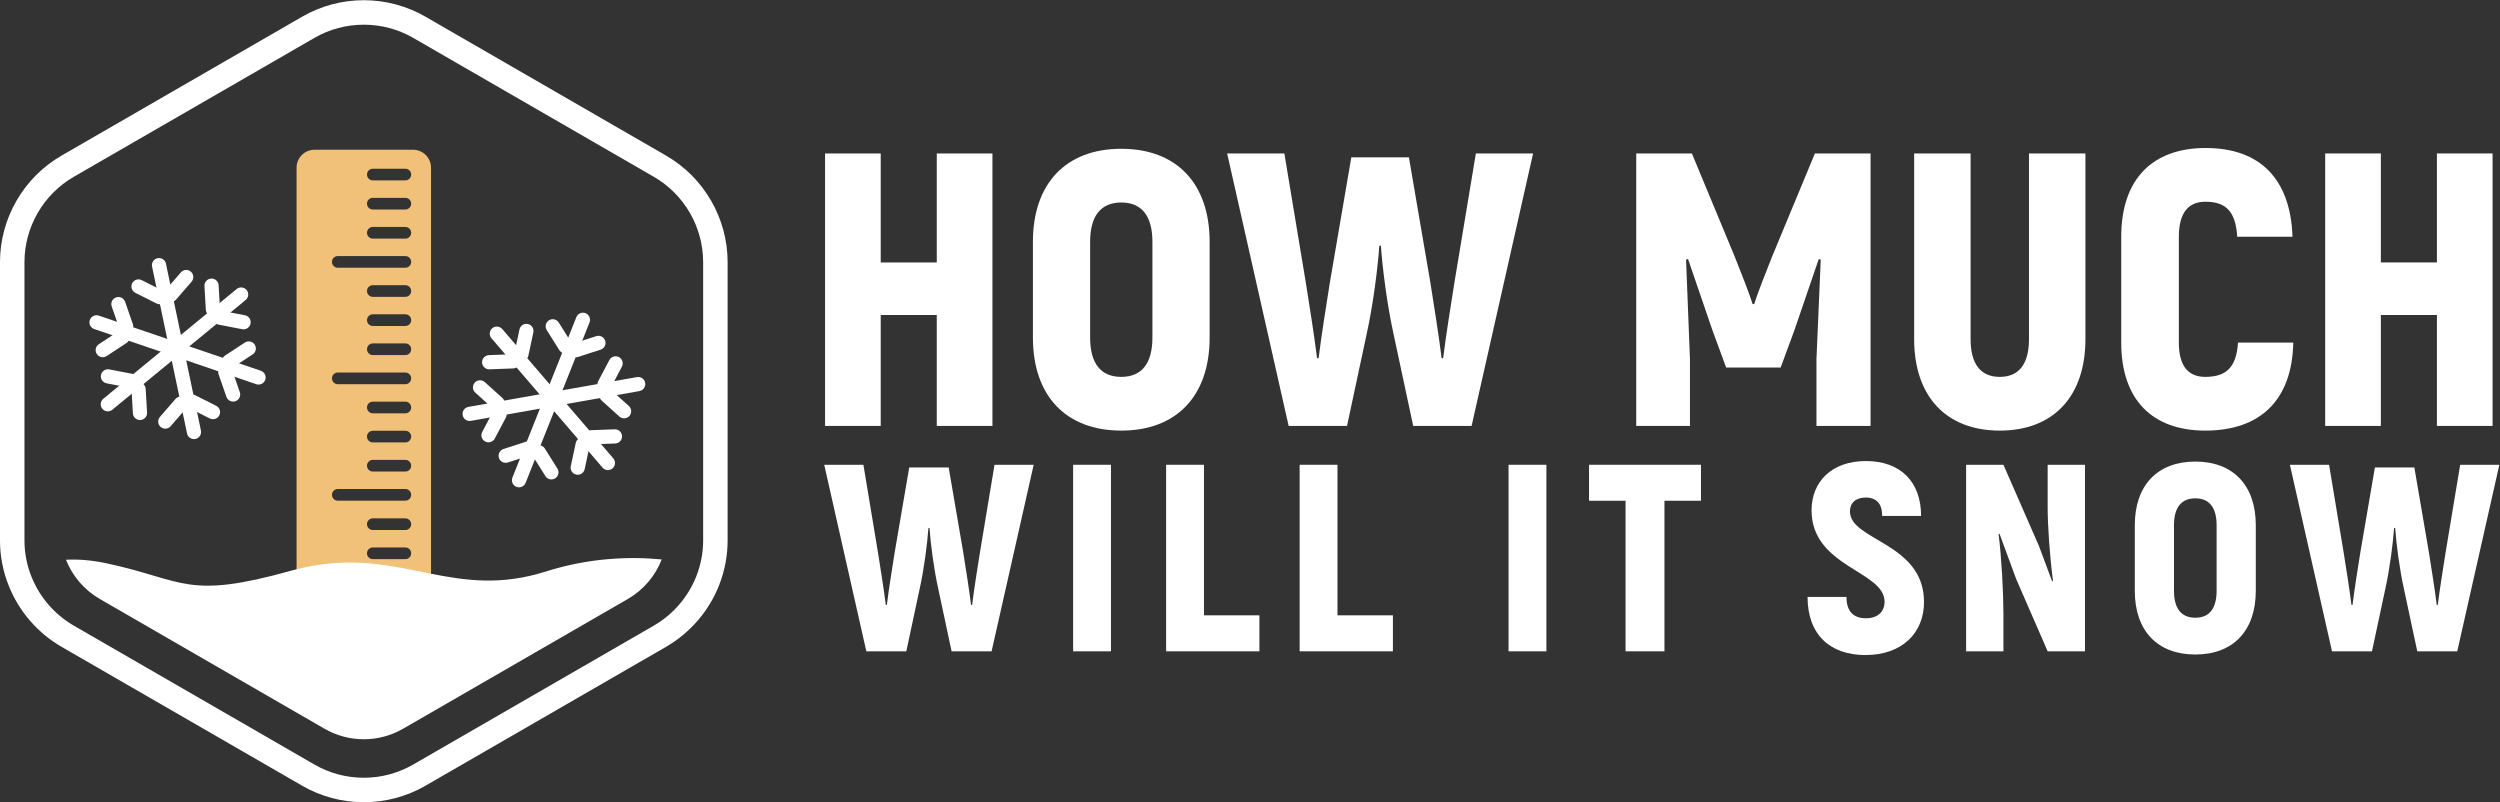
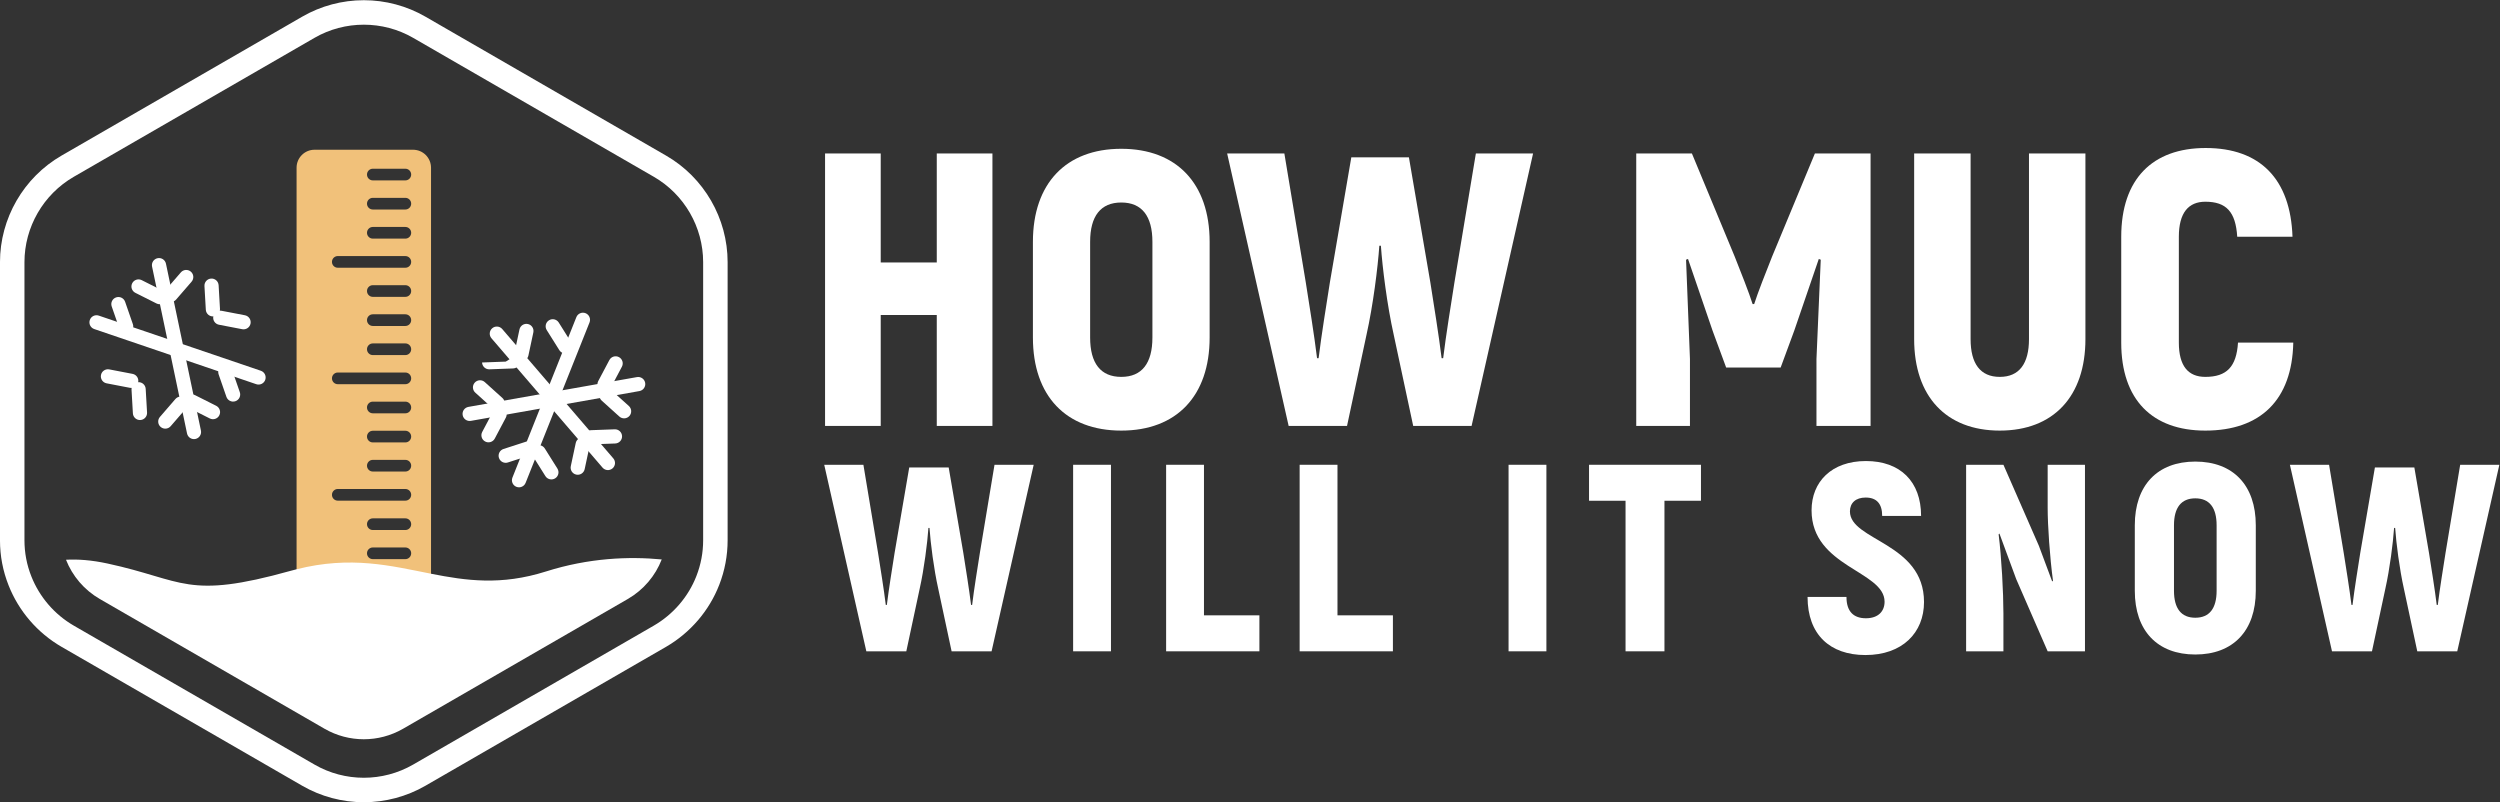
<svg xmlns="http://www.w3.org/2000/svg" viewBox="0 0 680.955 218.513" height="218.513" width="680.955" xml:space="preserve" id="svg6167" version="1.1">
  <rect x="0" y="0" width="680.955" height="218.513" fill="#333333" stroke="none" />
  <defs id="defs6171">
    <clipPath id="clipPath6183" clipPathUnits="userSpaceOnUse">
      <path id="path6181" d="M 0,173.687 H 531.568 V 0 H 0 Z" />
    </clipPath>
  </defs>
  <g transform="matrix(1.333,0,0,-1.333,-22.01,224.562)" id="g6175">
    <g id="g6177">
      <g clip-path="url(#clipPath6183)" id="g6179">
        <g transform="translate(90.851,168.422)" id="g6185">
          <path id="path6187" style="fill:#ffffff;fill-opacity:1;fill-rule:nonzero;stroke:none" d="m 0,0 c -4.42,0 -8.769,-1.162 -12.574,-3.359 l -49.192,-28.394 c -7.758,-4.484 -12.577,-12.831 -12.577,-21.784 v -56.807 c 0,-3.19 0.592,-6.296 1.76,-9.233 2.071,-5.252 5.913,-9.714 10.813,-12.548 l 49.196,-28.398 c 3.81,-2.199 8.16,-3.362 12.577,-3.362 4.407,0 8.755,1.162 12.572,3.359 l 49.189,28.399 c 4.957,2.875 8.812,7.372 10.867,12.668 1.134,2.91 1.71,5.979 1.71,9.115 v 56.807 c 0,8.964 -4.82,17.311 -12.58,21.785 L 12.581,-3.359 C 8.769,-1.161 4.42,0 0,0 m 0,-5.002 c 3.485,0 6.972,-0.896 10.08,-2.688 L 59.263,-36.085 C 65.48,-39.67 69.34,-46.359 69.34,-53.537 v -56.807 c 0,-2.513 -0.463,-4.974 -1.372,-7.307 -1.647,-4.245 -4.743,-7.847 -8.705,-10.145 L 10.08,-156.191 c -3.113,-1.793 -6.595,-2.692 -10.077,-2.692 -3.49,0 -6.972,0.899 -10.076,2.692 l -49.192,28.395 c -3.927,2.272 -7.006,5.848 -8.671,10.068 -0.934,2.35 -1.406,4.837 -1.406,7.384 v 56.807 c 0,7.178 3.86,13.859 10.077,17.452 l 49.192,28.395 c 3.104,1.792 6.588,2.688 10.073,2.688" />
        </g>
        <g transform="translate(99.339,131.601)" id="g6189">
          <path id="path6191" style="fill:#f1c17a;fill-opacity:1;fill-rule:nonzero;stroke:none" d="m 0,0 h -6.645 c -0.659,0 -1.193,0.535 -1.193,1.193 0,0.66 0.534,1.194 1.193,1.194 H 0 C 0.658,2.387 1.192,1.853 1.192,1.193 1.192,0.535 0.658,0 0,0 m 0,-5.949 h -6.645 c -0.659,0 -1.193,0.534 -1.193,1.193 0,0.659 0.534,1.193 1.193,1.193 H 0 c 0.658,0 1.192,-0.534 1.192,-1.193 0,-0.659 -0.534,-1.193 -1.192,-1.193 m 0,-5.949 h -6.645 c -0.659,0 -1.193,0.534 -1.193,1.193 0,0.659 0.534,1.193 1.193,1.193 H 0 c 0.658,0 1.192,-0.534 1.192,-1.193 0,-0.659 -0.534,-1.193 -1.192,-1.193 m 0,-5.949 h -13.804 c -0.658,0 -1.192,0.534 -1.192,1.193 0,0.659 0.534,1.193 1.192,1.193 H 0 c 0.658,0 1.192,-0.534 1.192,-1.193 0,-0.659 -0.534,-1.193 -1.192,-1.193 m 0,-5.95 h -6.645 c -0.659,0 -1.193,0.534 -1.193,1.193 0,0.66 0.534,1.194 1.193,1.194 H 0 c 0.658,0 1.192,-0.534 1.192,-1.194 0,-0.659 -0.534,-1.193 -1.192,-1.193 m 0,-5.949 h -6.645 c -0.659,0 -1.193,0.535 -1.193,1.193 0,0.659 0.534,1.194 1.193,1.194 H 0 c 0.658,0 1.192,-0.535 1.192,-1.194 0,-0.658 -0.534,-1.193 -1.192,-1.193 m 0,-5.949 h -6.645 c -0.659,0 -1.193,0.534 -1.193,1.194 0,0.658 0.534,1.192 1.193,1.192 H 0 c 0.658,0 1.192,-0.534 1.192,-1.192 0,-0.66 -0.534,-1.194 -1.192,-1.194 m 0,-5.949 h -13.804 c -0.658,0 -1.192,0.534 -1.192,1.193 0,0.659 0.534,1.193 1.192,1.193 H 0 c 0.658,0 1.192,-0.534 1.192,-1.193 0,-0.659 -0.534,-1.193 -1.192,-1.193 m 0,-5.949 h -6.645 c -0.659,0 -1.193,0.534 -1.193,1.193 0,0.659 0.534,1.193 1.193,1.193 H 0 c 0.658,0 1.192,-0.534 1.192,-1.193 0,-0.659 -0.534,-1.193 -1.192,-1.193 m 0,-5.949 h -6.645 c -0.659,0 -1.193,0.534 -1.193,1.192 0,0.66 0.534,1.194 1.193,1.194 H 0 c 0.658,0 1.192,-0.534 1.192,-1.194 0,-0.658 -0.534,-1.192 -1.192,-1.192 m 0,-5.95 h -6.645 c -0.659,0 -1.193,0.534 -1.193,1.194 0,0.658 0.534,1.193 1.193,1.193 H 0 c 0.658,0 1.192,-0.535 1.192,-1.193 0,-0.66 -0.534,-1.194 -1.192,-1.194 m 0,-5.949 h -13.804 c -0.658,0 -1.192,0.534 -1.192,1.193 0,0.659 0.534,1.193 1.192,1.193 H 0 c 0.658,0 1.192,-0.534 1.192,-1.193 0,-0.659 -0.534,-1.193 -1.192,-1.193 m 0,-6 h -6.645 c -0.659,0 -1.193,0.534 -1.193,1.193 0,0.659 0.534,1.193 1.193,1.193 H 0 c 0.658,0 1.192,-0.534 1.192,-1.193 0,-0.659 -0.534,-1.193 -1.192,-1.193 m 0,-5.949 h -6.645 c -0.659,0 -1.193,0.534 -1.193,1.193 0,0.658 0.534,1.193 1.193,1.193 H 0 c 0.658,0 1.192,-0.535 1.192,-1.193 0,-0.659 -0.534,-1.193 -1.192,-1.193 M 1.574,6.266 h -20.125 c -2.029,0 -3.675,-1.645 -3.675,-3.675 v -89.8 c 0,-2.03 1.646,-3.675 3.675,-3.675 H 1.574 c 2.03,0 3.675,1.645 3.675,3.675 v 89.8 c 0,2.03 -1.645,3.675 -3.675,3.675" />
        </g>
        <g transform="translate(147.17,88.553)" id="g6193">
          <path id="path6195" style="fill:#ffffff;fill-opacity:1;fill-rule:nonzero;stroke:none" d="m 0,0 -34.44,-6.089 c -0.789,-0.14 -1.54,0.386 -1.68,1.175 v 0 c -0.139,0.789 0.387,1.54 1.175,1.68 l 34.44,6.089 C 0.284,2.995 1.036,2.468 1.175,1.68 v 0 C 1.314,0.891 0.788,0.139 0,0" />
        </g>
        <g transform="translate(122.03,68.988)" id="g6197">
          <path id="path6199" style="fill:#ffffff;fill-opacity:1;fill-rule:nonzero;stroke:none" d="m 0,0 h -0.001 c -0.743,0.297 -1.105,1.14 -0.81,1.883 l 13.064,32.784 c 0.296,0.744 1.14,1.106 1.883,0.81 h 0.001 c 0.743,-0.297 1.105,-1.14 0.809,-1.884 L 1.883,0.81 C 1.587,0.066 0.744,-0.296 0,0" />
        </g>
        <g transform="translate(139.632,72.911)" id="g6201">
          <path id="path6203" style="fill:#ffffff;fill-opacity:1;fill-rule:nonzero;stroke:none" d="m 0,0 -22.698,26.431 c -0.522,0.608 -0.452,1.523 0.155,2.045 h 10e-4 c 0.607,0.522 1.522,0.452 2.044,-0.155 L 2.2,1.889 C 2.722,1.282 2.652,0.367 2.045,-0.155 H 2.044 C 1.437,-0.677 0.521,-0.607 0,0" />
        </g>
        <g transform="translate(117.228,84.988)" id="g6205">
          <path id="path6207" style="fill:#ffffff;fill-opacity:1;fill-rule:nonzero;stroke:none" d="M 0,0 -3.6,3.248 C -4.193,3.784 -4.24,4.7 -3.704,5.294 V 5.295 C -3.167,5.89 -2.251,5.937 -1.656,5.4 L 1.942,2.153 C 2.537,1.617 2.584,0.7 2.048,0.106 L 2.047,0.105 C 1.511,-0.489 0.594,-0.536 0,0" />
        </g>
        <g transform="translate(115.652,78.246)" id="g6209">
          <path id="path6211" style="fill:#ffffff;fill-opacity:1;fill-rule:nonzero;stroke:none" d="M 0,0 H -0.001 C -0.709,0.375 -0.979,1.252 -0.604,1.959 L 1.663,6.244 C 2.037,6.952 2.914,7.222 3.622,6.848 L 3.623,6.847 C 4.33,6.473 4.601,5.596 4.227,4.888 L 1.959,0.603 C 1.585,-0.104 0.707,-0.375 0,0" />
        </g>
        <g transform="translate(118.465,74.896)" id="g6213">
          <path id="path6215" style="fill:#ffffff;fill-opacity:1;fill-rule:nonzero;stroke:none" d="M 0,0 V 0 C -0.247,0.762 0.171,1.579 0.933,1.826 L 5.545,3.319 C 6.307,3.566 7.124,3.148 7.371,2.386 V 2.385 C 7.617,1.624 7.199,0.807 6.438,0.561 L 1.825,-0.933 C 1.063,-1.18 0.246,-0.762 0,0" />
        </g>
        <g transform="translate(127.955,71.179)" id="g6217">
          <path id="path6219" style="fill:#ffffff;fill-opacity:1;fill-rule:nonzero;stroke:none" d="m 0,0 -2.577,4.106 c -0.425,0.678 -0.221,1.572 0.457,1.998 0.679,0.426 1.573,0.221 1.999,-0.457 L 2.455,1.541 C 2.881,0.863 2.677,-0.032 1.998,-0.458 1.32,-0.883 0.426,-0.678 0,0" />
        </g>
        <g transform="translate(134.261,71.483)" id="g6221">
          <path id="path6223" style="fill:#ffffff;fill-opacity:1;fill-rule:nonzero;stroke:none" d="m 0,0 v 0 c -0.783,0.167 -1.282,0.937 -1.115,1.72 l 1.012,4.741 C 0.065,7.244 0.836,7.743 1.618,7.576 2.401,7.408 2.9,6.638 2.733,5.855 L 1.72,1.115 C 1.553,0.332 0.782,-0.167 0,0" />
        </g>
        <g transform="translate(142.227,77.842)" id="g6225">
          <path id="path6227" style="fill:#ffffff;fill-opacity:1;fill-rule:nonzero;stroke:none" d="m 0,0 -4.846,-0.179 c -0.8,-0.029 -1.471,0.595 -1.502,1.395 v 0 c -0.029,0.801 0.595,1.473 1.396,1.503 l 4.845,0.178 C 0.692,2.927 1.365,2.303 1.395,1.503 V 1.502 C 1.425,0.702 0.8,0.03 0,0" />
        </g>
        <g transform="translate(143.067,83.35)" id="g6229">
          <path id="path6231" style="fill:#ffffff;fill-opacity:1;fill-rule:nonzero;stroke:none" d="M 0,0 -3.599,3.248 C -4.193,3.784 -4.24,4.701 -3.704,5.295 l 0.001,0.001 c 0.536,0.594 1.453,0.641 2.047,0.105 L 1.943,2.153 C 2.537,1.617 2.584,0.7 2.048,0.106 V 0.105 C 1.511,-0.489 0.595,-0.536 0,0" />
        </g>
        <g transform="translate(139.364,88.645)" id="g6233">
          <path id="path6235" style="fill:#ffffff;fill-opacity:1;fill-rule:nonzero;stroke:none" d="M 0,0 H -0.001 C -0.708,0.375 -0.979,1.252 -0.604,1.959 L 1.663,6.244 C 2.038,6.952 2.915,7.222 3.622,6.847 H 3.623 C 4.331,6.472 4.601,5.595 4.227,4.888 L 1.959,0.603 C 1.585,-0.104 0.708,-0.375 0,0" />
        </g>
        <g transform="translate(132.804,96.456)" id="g6237">
-           <path id="path6239" style="fill:#ffffff;fill-opacity:1;fill-rule:nonzero;stroke:none" d="M 0,0 H -0.001 C -0.247,0.762 0.171,1.579 0.932,1.826 L 5.545,3.319 C 6.307,3.565 7.124,3.148 7.37,2.386 V 2.385 C 7.617,1.624 7.199,0.807 6.437,0.56 L 1.825,-0.933 C 1.063,-1.18 0.246,-0.762 0,0" />
-         </g>
+           </g>
        <g transform="translate(130.805,96.912)" id="g6241">
          <path id="path6243" style="fill:#ffffff;fill-opacity:1;fill-rule:nonzero;stroke:none" d="m 0,0 -2.576,4.106 c -0.426,0.678 -0.222,1.572 0.457,1.998 0.678,0.426 1.572,0.221 1.998,-0.457 L 2.456,1.541 C 2.881,0.863 2.677,-0.032 1.999,-0.457 1.32,-0.883 0.426,-0.678 0,0" />
        </g>
        <g transform="translate(122.76,94.68)" id="g6245">
          <path id="path6247" style="fill:#ffffff;fill-opacity:1;fill-rule:nonzero;stroke:none" d="m 0,0 v 0 c -0.783,0.167 -1.282,0.937 -1.114,1.72 l 1.012,4.741 C 0.065,7.244 0.836,7.743 1.618,7.576 2.401,7.408 2.9,6.638 2.733,5.855 L 1.721,1.115 C 1.553,0.332 0.783,-0.167 0,0" />
        </g>
        <g transform="translate(121.364,93.177)" id="g6249">
-           <path id="path6251" style="fill:#ffffff;fill-opacity:1;fill-rule:nonzero;stroke:none" d="m 0,0 -4.845,-0.179 c -0.8,-0.029 -1.471,0.595 -1.502,1.395 v 0.001 c -0.029,0.8 0.595,1.472 1.396,1.502 l 4.845,0.179 C 0.693,2.927 1.365,2.303 1.396,1.503 V 1.502 C 1.425,0.702 0.801,0.03 0,0" />
+           <path id="path6251" style="fill:#ffffff;fill-opacity:1;fill-rule:nonzero;stroke:none" d="m 0,0 -4.845,-0.179 c -0.8,-0.029 -1.471,0.595 -1.502,1.395 v 0.001 l 4.845,0.179 C 0.693,2.927 1.365,2.303 1.396,1.503 V 1.502 C 1.425,0.702 0.801,0.03 0,0" />
        </g>
        <g transform="translate(68.877,89.958)" id="g6253">
          <path id="path6255" style="fill:#ffffff;fill-opacity:1;fill-rule:nonzero;stroke:none" d="m 0,0 -33.109,11.268 c -0.759,0.258 -1.164,1.081 -0.906,1.839 v 0 c 0.258,0.758 1.081,1.164 1.839,0.906 L 0.934,2.745 C 1.691,2.487 2.097,1.664 1.839,0.906 V 0.905 C 1.581,0.147 0.758,-0.258 0,0" />
        </g>
        <g transform="translate(37.419,84.936)" id="g6257">
-           <path id="path6259" style="fill:#ffffff;fill-opacity:1;fill-rule:nonzero;stroke:none" d="m 0,0 v 0 c -0.509,0.619 -0.42,1.532 0.198,2.041 l 27.249,22.425 c 0.618,0.509 1.532,0.42 2.04,-0.198 v -0.001 c 0.509,-0.618 0.42,-1.531 -0.198,-2.04 L 2.041,-0.198 C 1.423,-0.707 0.509,-0.618 0,0" />
-         </g>
+           </g>
        <g transform="translate(54.731,79.888)" id="g6261">
          <path id="path6263" style="fill:#ffffff;fill-opacity:1;fill-rule:nonzero;stroke:none" d="m 0,0 -7.146,34.1 c -0.164,0.783 0.338,1.551 1.123,1.715 l 10e-4,0.001 c 0.783,0.164 1.551,-0.338 1.715,-1.122 L 2.839,0.595 C 3.003,-0.189 2.501,-0.957 1.717,-1.122 H 1.716 C 0.933,-1.286 0.165,-0.784 0,0" />
        </g>
        <g transform="translate(40.924,101.269)" id="g6265">
          <path id="path6267" style="fill:#ffffff;fill-opacity:1;fill-rule:nonzero;stroke:none" d="m 0,0 -1.588,4.58 c -0.262,0.756 0.139,1.582 0.896,1.844 l 0.001,10e-4 C 0.064,6.687 0.891,6.286 1.152,5.53 L 2.74,0.95 C 3.003,0.193 2.602,-0.632 1.846,-0.895 H 1.845 C 1.088,-1.157 0.263,-0.756 0,0" />
        </g>
        <g transform="translate(36.294,96.122)" id="g6269">
-           <path id="path6271" style="fill:#ffffff;fill-opacity:1;fill-rule:nonzero;stroke:none" d="M 0,0 H -0.001 C -0.44,0.67 -0.254,1.568 0.415,2.008 L 4.468,4.669 C 5.137,5.108 6.035,4.922 6.475,4.253 L 6.476,4.252 C 6.915,3.583 6.729,2.685 6.06,2.245 L 2.007,-0.416 C 1.338,-0.855 0.439,-0.669 0,0" />
-         </g>
+           </g>
        <g transform="translate(37.144,91.832)" id="g6273">
          <path id="path6275" style="fill:#ffffff;fill-opacity:1;fill-rule:nonzero;stroke:none" d="m 0,0 v 0.001 c 0.151,0.786 0.911,1.3 1.697,1.149 L 6.458,0.235 C 7.245,0.083 7.76,-0.676 7.608,-1.462 V -1.463 C 7.457,-2.249 6.697,-2.764 5.911,-2.613 L 1.149,-1.697 C 0.363,-1.546 -0.151,-0.786 0,0" />
        </g>
        <g transform="translate(43.666,83.999)" id="g6277">
          <path id="path6279" style="fill:#ffffff;fill-opacity:1;fill-rule:nonzero;stroke:none" d="M 0,0 -0.278,4.84 C -0.324,5.639 0.286,6.324 1.086,6.37 1.885,6.416 2.57,5.805 2.616,5.006 L 2.895,0.167 C 2.94,-0.632 2.33,-1.318 1.53,-1.364 0.731,-1.41 0.046,-0.799 0,0" />
        </g>
        <g transform="translate(49.337,81.226)" id="g6281">
          <path id="path6283" style="fill:#ffffff;fill-opacity:1;fill-rule:nonzero;stroke:none" d="M 0,0 V 0 C -0.605,0.524 -0.671,1.439 -0.146,2.045 L 3.025,5.71 C 3.55,6.315 4.465,6.381 5.07,5.857 5.676,5.333 5.741,4.417 5.218,3.813 L 2.045,0.147 C 1.521,-0.458 0.605,-0.524 0,0" />
        </g>
        <g transform="translate(59.382,82.957)" id="g6285">
          <path id="path6287" style="fill:#ffffff;fill-opacity:1;fill-rule:nonzero;stroke:none" d="m 0,0 -4.331,2.179 c -0.715,0.36 -1.003,1.231 -0.644,1.946 v 0 c 0.36,0.716 1.232,1.004 1.947,0.645 L 1.303,2.59 C 2.018,2.23 2.306,1.359 1.946,0.645 V 0.644 C 1.587,-0.072 0.715,-0.36 0,0" />
        </g>
        <g transform="translate(62.774,87.377)" id="g6289">
          <path id="path6291" style="fill:#ffffff;fill-opacity:1;fill-rule:nonzero;stroke:none" d="m 0,0 -1.588,4.581 c -0.263,0.756 0.139,1.582 0.895,1.844 h 0.001 C 0.064,6.687 0.89,6.287 1.152,5.53 L 2.739,0.95 C 3.002,0.193 2.602,-0.632 1.845,-0.895 H 1.844 C 1.088,-1.157 0.262,-0.756 0,0" />
        </g>
        <g transform="translate(62.082,93.802)" id="g6293">
-           <path id="path6295" style="fill:#ffffff;fill-opacity:1;fill-rule:nonzero;stroke:none" d="M 0,0 H -0.001 C -0.44,0.67 -0.254,1.568 0.415,2.008 L 4.467,4.669 C 5.137,5.108 6.035,4.922 6.475,4.253 V 4.252 C 6.914,3.583 6.729,2.684 6.06,2.245 L 2.007,-0.416 C 1.338,-0.855 0.439,-0.669 0,0" />
-         </g>
+           </g>
        <g transform="translate(60.099,103.808)" id="g6297">
          <path id="path6299" style="fill:#ffffff;fill-opacity:1;fill-rule:nonzero;stroke:none" d="M 0,0 V 0 C 0.151,0.787 0.911,1.301 1.697,1.15 L 6.459,0.235 C 7.245,0.083 7.76,-0.677 7.608,-1.463 v 0 C 7.457,-2.25 6.697,-2.764 5.911,-2.613 L 1.15,-1.698 C 0.363,-1.546 -0.151,-0.786 0,0" />
        </g>
        <g transform="translate(58.568,105.172)" id="g6301">
          <path id="path6303" style="fill:#ffffff;fill-opacity:1;fill-rule:nonzero;stroke:none" d="M 0,0 -0.278,4.839 C -0.324,5.639 0.286,6.324 1.086,6.37 1.885,6.416 2.57,5.805 2.616,5.006 L 2.895,0.167 C 2.94,-0.633 2.33,-1.318 1.53,-1.364 0.731,-1.41 0.046,-0.799 0,0" />
        </g>
        <g transform="translate(50.443,107.094)" id="g6305">
          <path id="path6307" style="fill:#ffffff;fill-opacity:1;fill-rule:nonzero;stroke:none" d="M 0,0 V 0 C -0.605,0.524 -0.671,1.439 -0.147,2.045 L 3.025,5.71 C 3.549,6.315 4.465,6.381 5.07,5.857 5.675,5.333 5.741,4.417 5.217,3.813 L 2.045,0.147 C 1.521,-0.458 0.605,-0.524 0,0" />
        </g>
        <g transform="translate(48.497,106.45)" id="g6309">
          <path id="path6311" style="fill:#ffffff;fill-opacity:1;fill-rule:nonzero;stroke:none" d="m 0,0 -4.331,2.179 c -0.715,0.36 -1.003,1.231 -0.644,1.946 v 0 c 0.36,0.716 1.232,1.004 1.947,0.644 L 1.303,2.59 C 2.018,2.23 2.306,1.359 1.946,0.645 V 0.644 C 1.587,-0.072 0.715,-0.36 0,0" />
        </g>
        <g transform="translate(151.726,54.149)" id="g6313">
          <path id="path6315" style="fill:#ffffff;fill-opacity:1;fill-rule:nonzero;stroke:none" d="m 0,0 c -1.299,-3.352 -3.716,-6.223 -6.93,-8.081 l -45.92,-26.514 c -4.966,-2.864 -11.084,-2.864 -16.05,0 l -45.92,26.514 c -3.198,1.848 -5.598,4.696 -6.909,8.019 2.395,0.133 5.21,-0.06 8.501,-0.774 15.679,-3.39 16.105,-7.438 37.437,-1.481 0.398,0.11 0.791,0.214 1.178,0.309 11.111,2.81 19.274,0.702 27.476,-0.913 7.14,-1.41 14.308,-2.444 23.472,0.459 C -14.883,0.32 -6.714,0.641 0,0" />
        </g>
      </g>
    </g>
    <g id="text6319" style="font-variant:normal;font-weight:900;font-stretch:normal;font-size:79.537px;font-family:'Akrobat Black';-inkscape-font-specification:Akrobat-Black;writing-mode:lr-tb;fill:#ffffff;fill-opacity:1;fill-rule:nonzero;stroke:none" transform="matrix(1,0,0,-1,180.171,81.43)" aria-label="HOW MUCH">
      <path id="path6346" d="m 27.758,-55.676 v 22.27 H 16.305 V -55.676 H 4.931 V 0 H 16.305 v -22.668 h 11.453 V 0 h 11.374 v -55.676 z" />
      <path id="path6348" d="m 65.459,0.954 c 11.294,0 18.055,-7.079 18.055,-19.009 v -19.566 c 0,-11.93 -6.761,-19.009 -18.055,-19.009 -11.294,0 -18.055,7.079 -18.055,19.009 v 19.566 c 0,11.93 6.761,19.009 18.055,19.009 z m 0,-10.976 c -4.215,0 -6.363,-2.784 -6.363,-8.033 v -19.566 c 0,-5.249 2.147,-8.033 6.363,-8.033 4.215,0 6.363,2.784 6.363,8.033 v 19.566 c 0,5.249 -2.147,8.033 -6.363,8.033 z" />
      <path id="path6350" d="m 99.659,0 h 11.93 l 3.977,-18.612 c 1.352,-6.045 2.307,-13.68 2.625,-18.214 h 0.318 c 0.318,4.534 1.273,12.169 2.625,18.214 L 125.111,0 h 11.93 l 12.567,-55.676 h -11.692 l -4.375,26.327 c -0.636,4.056 -1.75,10.897 -2.307,15.51 h -0.318 c -0.557,-4.613 -1.67,-11.453 -2.307,-15.51 l -4.375,-25.531 h -11.771 l -4.375,25.531 c -0.636,4.056 -1.75,10.897 -2.307,15.51 h -0.318 c -0.557,-4.613 -1.67,-11.453 -2.307,-15.51 L 98.784,-55.676 H 87.093 Z" />
      <path id="path6352" d="m 207.193,-55.676 -8.749,21.077 c -1.114,2.784 -3.022,7.636 -3.659,9.703 h -0.318 c -0.636,-2.068 -2.545,-6.92 -3.659,-9.703 l -8.749,-21.077 H 170.686 V 0 h 10.976 v -13.68 c -0.239,-6.761 -0.557,-13.521 -0.795,-20.282 l 0.398,-0.159 5.011,14.635 2.784,7.556 h 11.135 l 2.784,-7.556 5.011,-14.635 0.398,0.159 c -0.318,6.761 -0.557,13.521 -0.875,20.282 V 0 h 11.056 v -55.676 z" />
      <path id="path6354" d="m 244.973,0.954 c 10.976,0 17.498,-6.999 17.498,-18.691 v -37.939 h -11.533 v 37.939 c 0,5.011 -1.988,7.715 -5.965,7.715 -3.977,0 -5.965,-2.704 -5.965,-7.715 v -37.939 h -11.533 v 37.939 c 0,11.692 6.522,18.691 17.498,18.691 z" />
      <path id="path6356" d="m 286.968,0.954 c 11.294,0 17.737,-6.283 17.975,-17.975 h -11.294 c -0.318,4.931 -2.307,6.999 -6.681,6.999 -3.5,0 -5.408,-2.227 -5.408,-6.999 v -21.634 c 0,-4.931 1.988,-7.158 5.408,-7.158 4.295,0 6.204,2.068 6.522,7.158 h 11.294 c -0.398,-11.771 -6.602,-18.134 -17.737,-18.134 -10.897,0 -17.259,6.363 -17.259,18.134 v 21.634 c 0,11.692 6.363,17.975 17.18,17.975 z" />
-       <path id="path6358" d="m 334.292,-55.676 v 22.27 H 322.839 V -55.676 H 311.465 V 0 h 11.374 v -22.668 h 11.453 V 0 h 11.374 v -55.676 z" />
    </g>
    <g id="text6323" style="font-variant:normal;font-weight:900;font-stretch:normal;font-size:54.453px;font-family:'Akrobat Black';-inkscape-font-specification:Akrobat-Black;writing-mode:lr-tb;fill:#ffffff;fill-opacity:1;fill-rule:nonzero;stroke:none" transform="matrix(1,0,0,-1,184.769,35.376)" aria-label="WILL IT SNOW">
      <path id="path6325" d="m 8.767,0 h 8.168 l 2.723,-12.742 c 0.926,-4.138 1.579,-9.366 1.797,-12.47 h 0.218 c 0.218,3.104 0.871,8.331 1.797,12.47 L 26.192,0 h 8.168 l 8.604,-38.117 h -8.005 l -2.995,18.024 c -0.436,2.777 -1.198,7.46 -1.579,10.618 H 30.167 C 29.786,-12.633 29.023,-17.316 28.588,-20.093 l -2.995,-17.479 h -8.059 l -2.995,17.479 c -0.436,2.777 -1.198,7.46 -1.579,10.618 H 12.742 C 12.361,-12.633 11.598,-17.316 11.163,-20.093 L 8.168,-38.117 H 0.163 Z" />
      <path id="path6327" d="m 51.022,0 h 7.732 v -38.117 h -7.732 z" />
      <path id="path6329" d="M 77.759,-7.351 V -38.117 H 70.026 V 0 h 19.059 v -7.351 z" />
      <path id="path6331" d="M 105.04,-7.351 V -38.117 H 97.307 V 0 h 19.059 v -7.351 z" />
      <path id="path6333" d="m 139.998,0 h 7.732 v -38.117 h -7.732 z" />
      <path id="path6335" d="m 179.313,-38.117 h -22.87 v 7.351 h 7.46 V 0 h 7.95 v -30.766 h 7.46 z" />
      <path id="path6337" d="m 212.911,0.762 c 7.569,0 11.98,-4.574 11.98,-10.836 0,-12.143 -15.138,-12.524 -15.138,-18.514 0,-1.742 1.198,-2.832 3.213,-2.832 2.233,0 3.376,1.252 3.376,3.757 h 7.95 c 0,-7.024 -4.247,-11.217 -11.272,-11.217 -7.024,0 -11.108,4.247 -11.108,10.074 0,11.598 14.92,12.361 14.92,18.677 0,1.906 -1.252,3.376 -3.812,3.376 -2.45,0 -3.975,-1.307 -3.975,-4.356 h -7.95 c 0,7.678 4.574,11.871 11.816,11.871 z" />
      <path id="path6339" d="m 233.494,0 h 7.623 v -7.732 c 0,-4.247 -0.381,-11.381 -0.98,-16.173 l 0.163,-0.163 3.431,9.311 L 250.157,0 h 7.623 v -38.117 h -7.623 v 8.821 c 0,3.539 0.436,10.074 1.089,14.866 l -0.163,0.163 c -0.926,-2.396 -1.797,-4.901 -2.723,-7.297 l -7.242,-16.554 h -7.623 z" />
      <path id="path6341" d="m 280.324,0.653 c 7.732,0 12.361,-4.846 12.361,-13.014 v -13.395 c 0,-8.168 -4.628,-13.014 -12.361,-13.014 -7.732,0 -12.361,4.846 -12.361,13.014 v 13.395 c 0,8.168 4.628,13.014 12.361,13.014 z m 0,-7.515 c -2.886,0 -4.356,-1.906 -4.356,-5.5 v -13.395 c 0,-3.594 1.47,-5.5 4.356,-5.5 2.886,0 4.356,1.906 4.356,5.5 v 13.395 c 0,3.594 -1.47,5.5 -4.356,5.5 z" />
      <path id="path6343" d="m 308.258,0 h 8.168 l 2.723,-12.742 c 0.926,-4.138 1.579,-9.366 1.797,-12.47 h 0.218 c 0.218,3.104 0.871,8.331 1.797,12.47 L 325.683,0 h 8.168 l 8.604,-38.117 h -8.005 l -2.995,18.024 c -0.436,2.777 -1.198,7.46 -1.579,10.618 h -0.218 c -0.381,-3.158 -1.144,-7.841 -1.579,-10.618 l -2.995,-17.479 h -8.059 l -2.995,17.479 c -0.436,2.777 -1.198,7.46 -1.579,10.618 h -0.218 c -0.381,-3.158 -1.144,-7.841 -1.579,-10.618 l -2.995,-18.024 h -8.005 z" />
    </g>
  </g>
</svg>